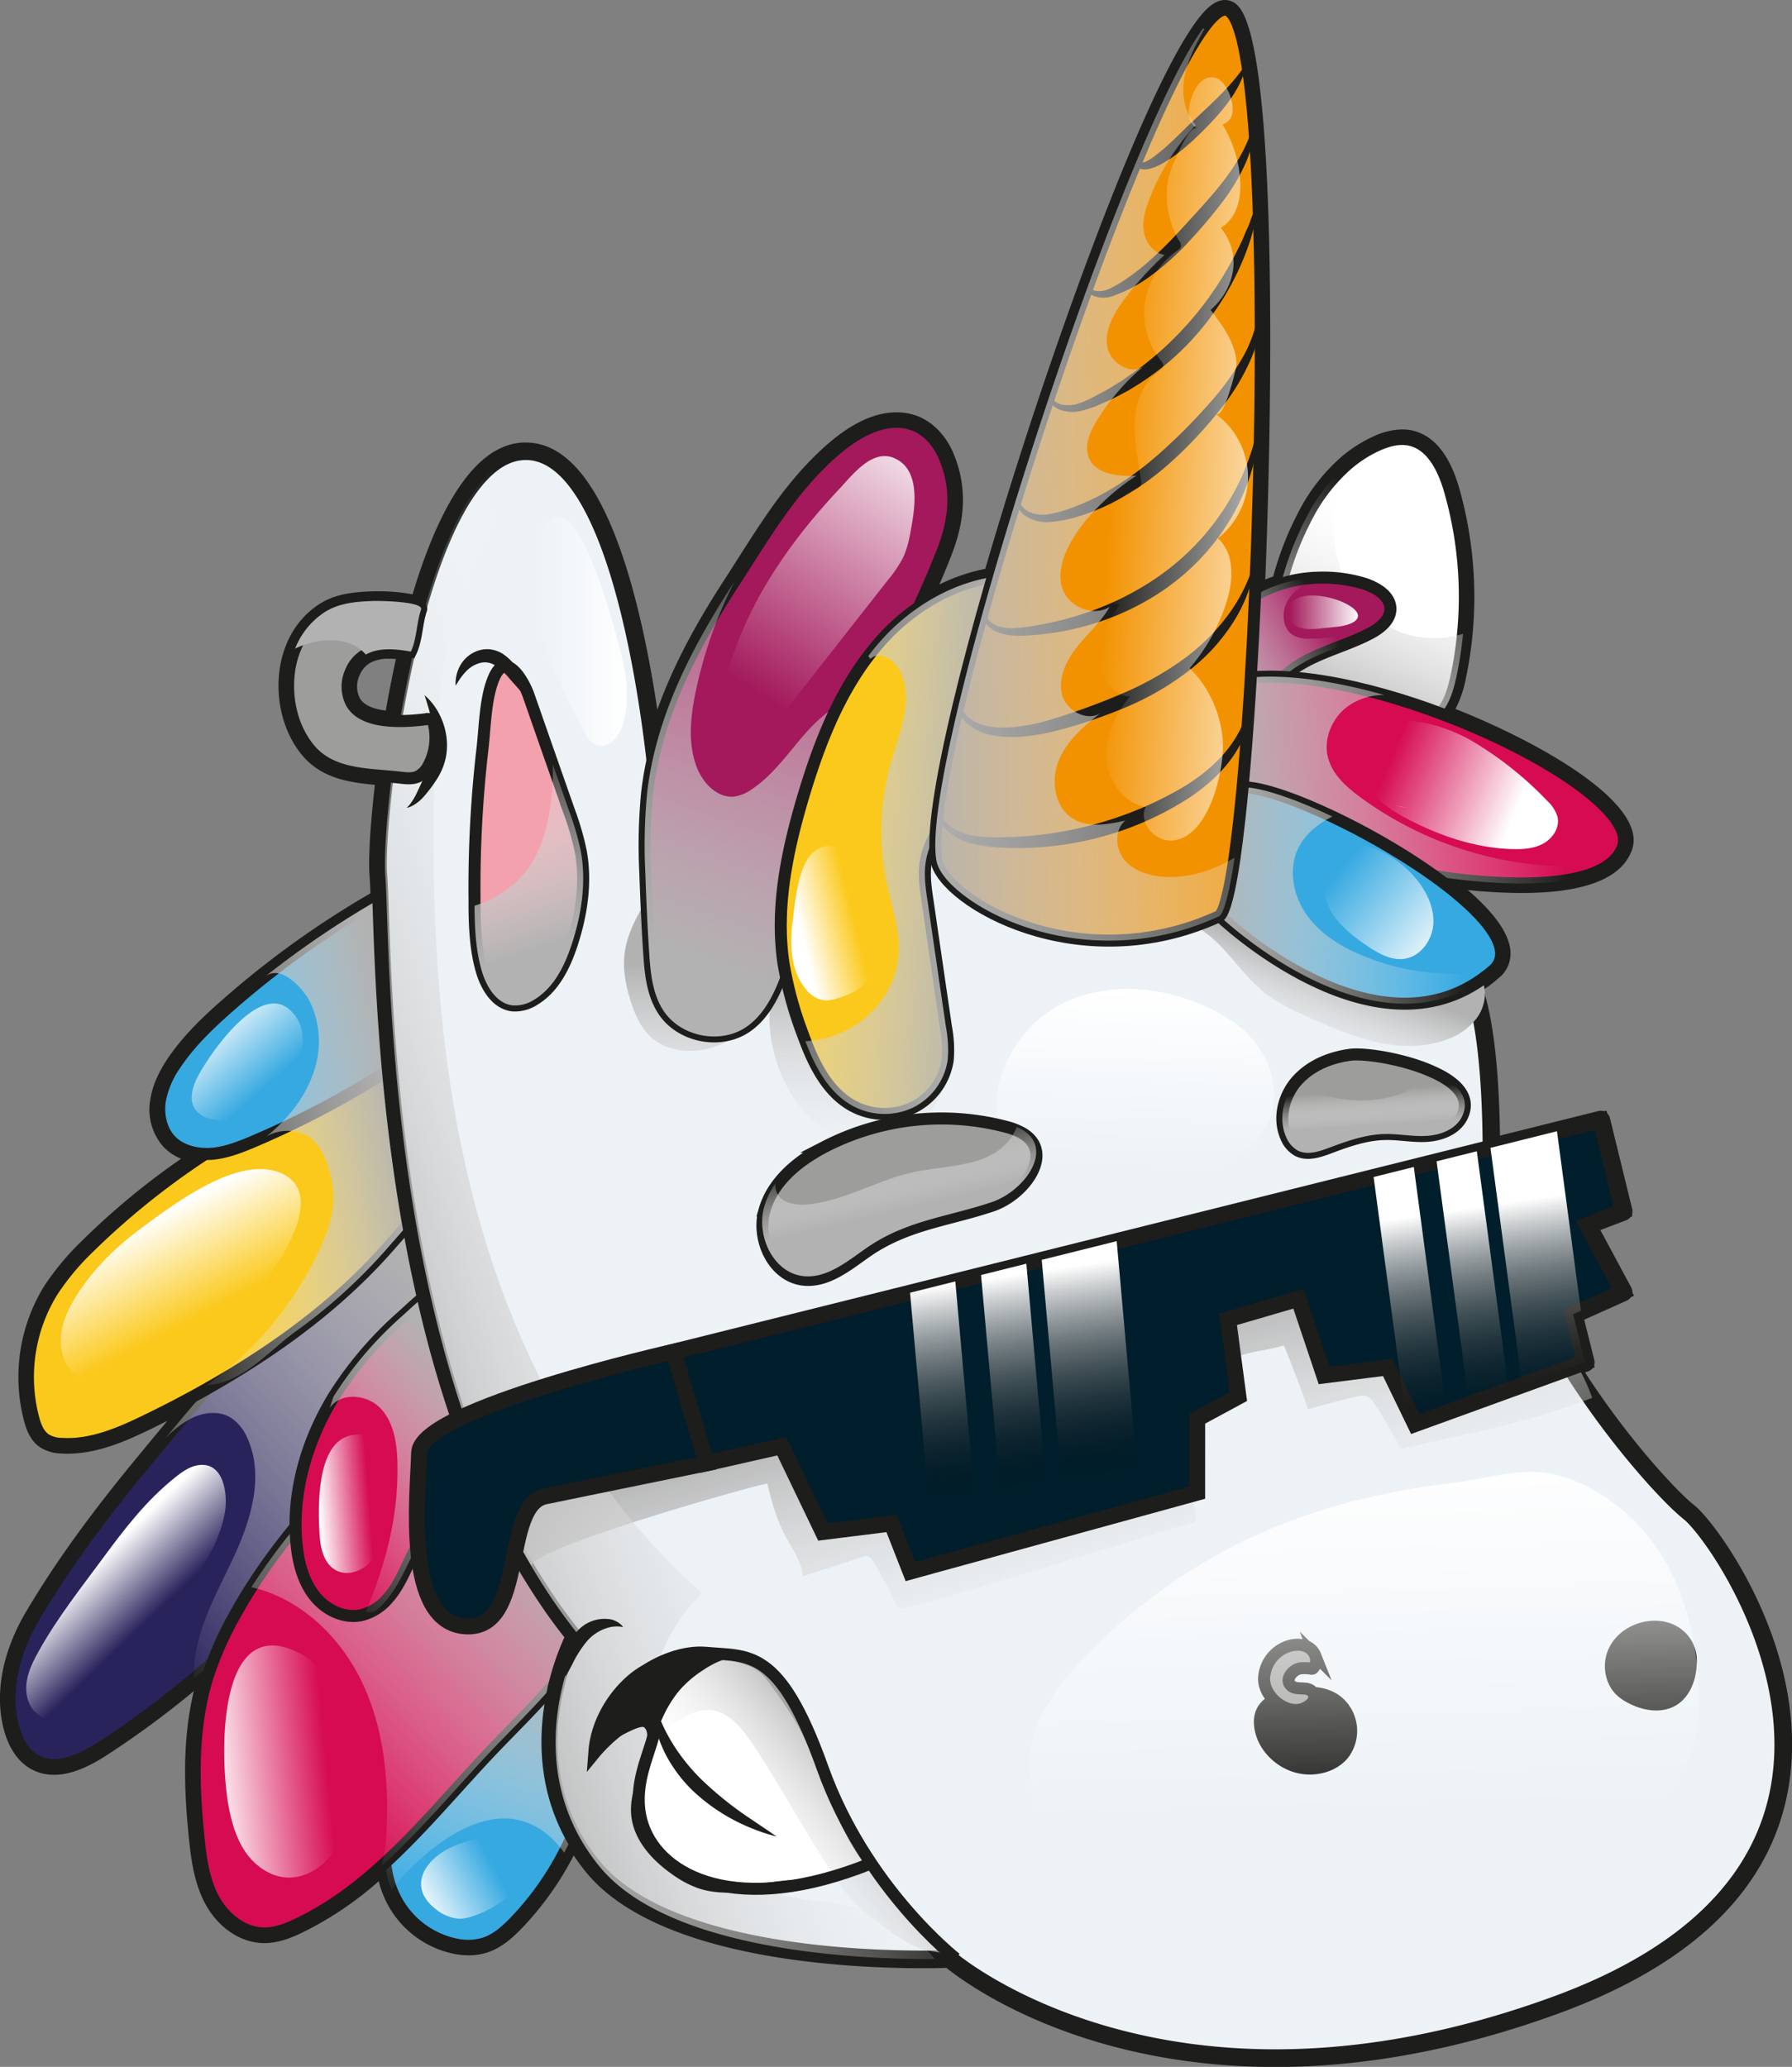
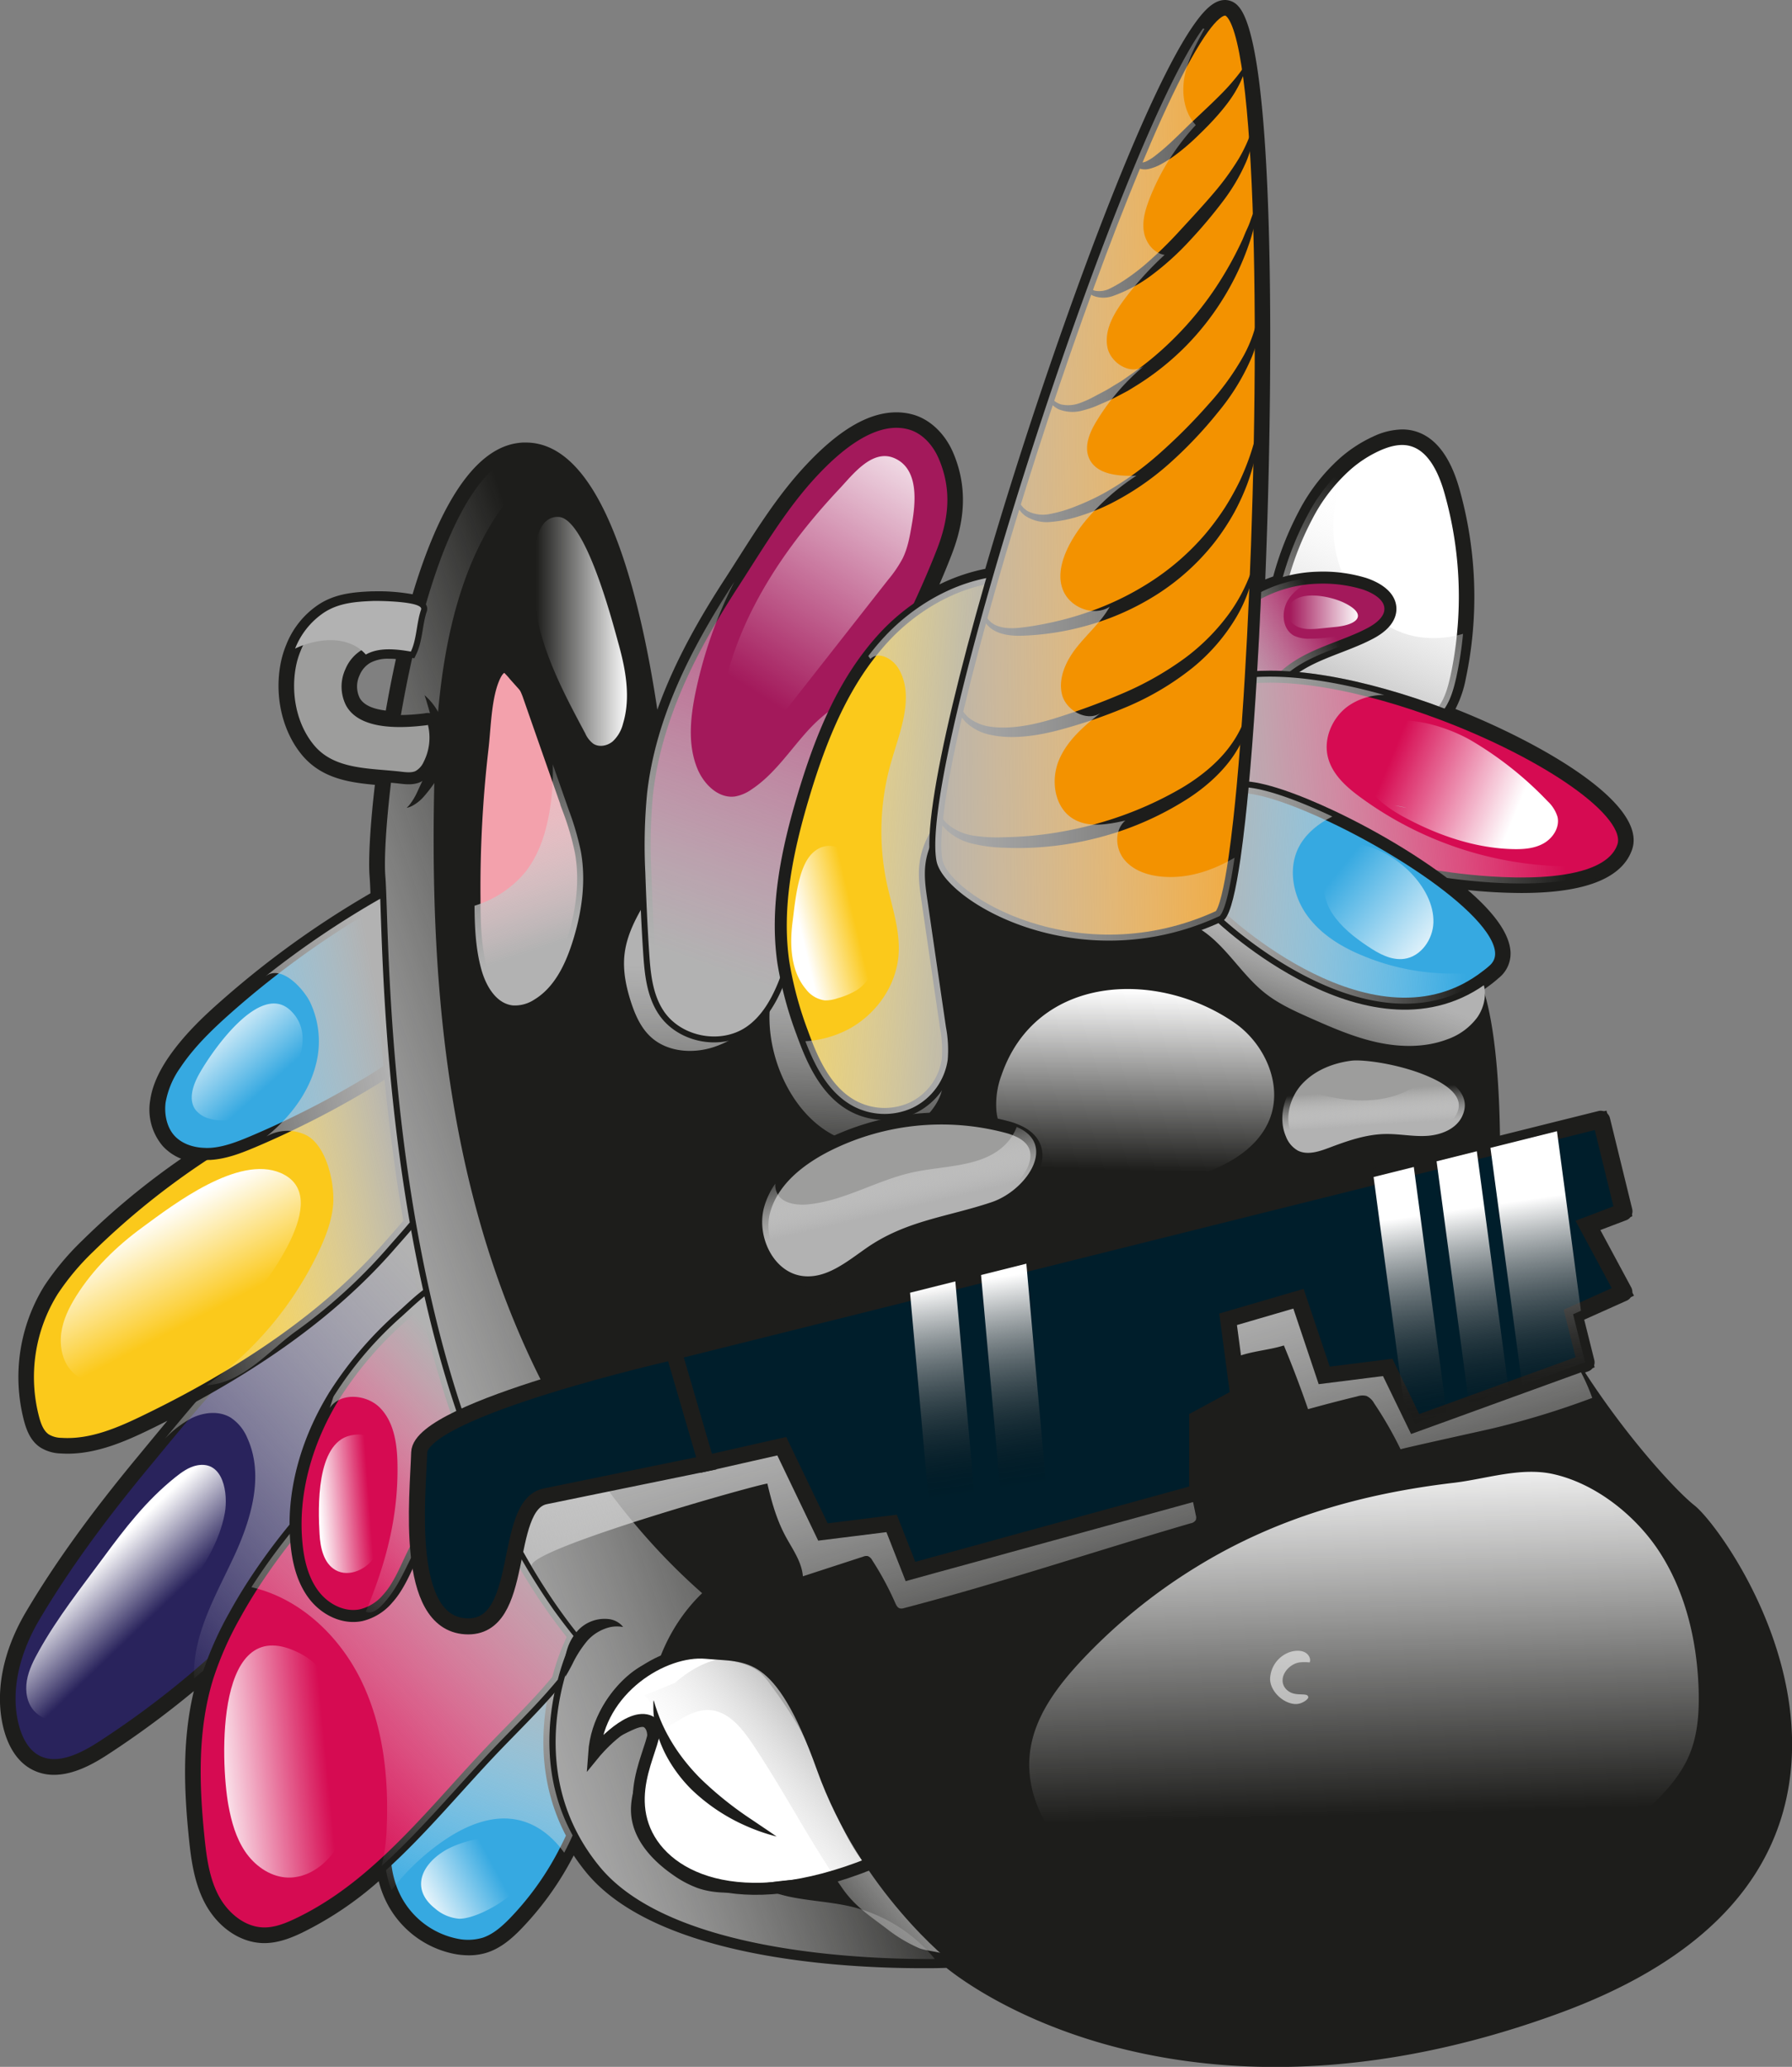
<svg xmlns="http://www.w3.org/2000/svg" xmlns:xlink="http://www.w3.org/1999/xlink" viewBox="0 0 602.58 695.09">
  <rect x="0" y="0" width="602.58" height="695.09" fill="#808080" stroke="none" />
  <defs>
    <style>.cls-1{isolation:isolate;}.cls-2{fill:#1d1d1b;}.cls-3,.cls-8{fill:#36a9e1;}.cls-11,.cls-13,.cls-16,.cls-22,.cls-24,.cls-27,.cls-28,.cls-3,.cls-34,.cls-35,.cls-5,.cls-59,.cls-7,.cls-8,.cls-9{stroke:#1d1d1b;stroke-miterlimit:10;}.cls-3,.cls-7,.cls-9{stroke-width:4.04px;}.cls-10,.cls-12,.cls-14,.cls-15,.cls-18,.cls-19,.cls-20,.cls-21,.cls-23,.cls-25,.cls-26,.cls-29,.cls-30,.cls-31,.cls-32,.cls-33,.cls-4,.cls-42,.cls-43,.cls-44,.cls-6{mix-blend-mode:multiply;}.cls-4{fill:url(#Degradado_sin_nombre_67);}.cls-5{fill:#29235c;}.cls-11,.cls-13,.cls-24,.cls-28,.cls-34,.cls-35,.cls-5,.cls-59,.cls-8{stroke-width:4.04px;}.cls-6{fill:url(#Degradado_sin_nombre_67-2);}.cls-7{fill:#fbc91b;}.cls-11,.cls-9{fill:#d60b52;}.cls-10{fill:url(#Degradado_sin_nombre_67-3);}.cls-12{fill:url(#Degradado_sin_nombre_67-4);}.cls-13,.cls-22{fill:#fff;}.cls-14{fill:url(#Degradado_sin_nombre_67-5);}.cls-15{fill:url(#Degradado_sin_nombre_67-6);}.cls-16{fill:#ecf2f6;}.cls-16,.cls-27{stroke-width:5.39px;}.cls-17,.cls-36,.cls-37,.cls-38,.cls-39,.cls-40,.cls-41,.cls-45,.cls-46,.cls-47,.cls-48,.cls-49,.cls-50,.cls-51,.cls-52,.cls-53,.cls-54,.cls-55,.cls-56,.cls-57,.cls-58{mix-blend-mode:overlay;}.cls-17{fill:url(#Degradado_sin_nombre_70);}.cls-18{fill:url(#Degradado_sin_nombre_67-7);}.cls-19{fill:url(#Degradado_sin_nombre_67-8);}.cls-20{fill:url(#Degradado_sin_nombre_67-9);}.cls-21{fill:url(#Degradado_sin_nombre_67-10);}.cls-22{stroke-width:2px;}.cls-23{fill:url(#Degradado_sin_nombre_67-11);}.cls-24{fill:#9d9d9c;}.cls-25{fill:url(#Degradado_sin_nombre_67-12);}.cls-26{fill:url(#Degradado_sin_nombre_67-13);}.cls-27{fill:#001e2b;}.cls-28{fill:#a3195b;}.cls-29{fill:url(#Degradado_sin_nombre_67-14);}.cls-30{fill:url(#Degradado_sin_nombre_67-15);}.cls-31{fill:url(#Degradado_sin_nombre_67-16);}.cls-32{fill:url(#Degradado_sin_nombre_67-17);}.cls-33{fill:url(#Degradado_sin_nombre_67-18);}.cls-34{fill:#f39200;}.cls-35{fill:#f3a1ac;}.cls-36{fill:url(#Degradado_sin_nombre_62);}.cls-37{fill:url(#Degradado_sin_nombre_62-2);}.cls-38{fill:url(#Degradado_sin_nombre_62-3);}.cls-39{fill:url(#Degradado_sin_nombre_62-4);}.cls-40{fill:url(#Degradado_sin_nombre_62-5);}.cls-41{fill:url(#Degradado_sin_nombre_62-6);}.cls-42{fill:url(#Degradado_sin_nombre_67-19);}.cls-43{fill:#b2b2b2;}.cls-44{fill:url(#Degradado_sin_nombre_67-20);}.cls-45{fill:url(#Degradado_sin_nombre_70-2);}.cls-46{fill:url(#Degradado_sin_nombre_70-3);}.cls-47{fill:url(#Degradado_sin_nombre_70-4);}.cls-48{fill:url(#Degradado_sin_nombre_70-5);}.cls-49{fill:url(#Degradado_sin_nombre_70-6);}.cls-50{fill:url(#Degradado_sin_nombre_70-7);}.cls-51{fill:url(#Degradado_sin_nombre_70-8);}.cls-52{fill:url(#Degradado_sin_nombre_70-9);}.cls-53{fill:url(#Degradado_sin_nombre_70-10);}.cls-54{fill:url(#Degradado_sin_nombre_70-11);}.cls-55{fill:url(#Degradado_sin_nombre_70-12);}.cls-56{fill:url(#Degradado_sin_nombre_70-13);}.cls-57{fill:url(#Degradado_sin_nombre_70-14);}.cls-58{fill:url(#Degradado_sin_nombre_70-15);}.cls-59{fill:none;}</style>
    <linearGradient id="Degradado_sin_nombre_67" x1="-2126.78" y1="2611.19" x2="-2086.25" y2="2521.61" gradientTransform="matrix(1, -0.06, 0.06, 1, 34.7, -184.98)" gradientUnits="userSpaceOnUse">
      <stop offset="0.01" stop-color="#fff" stop-opacity="0" />
      <stop offset="1" stop-color="#b2b2b2" />
    </linearGradient>
    <linearGradient id="Degradado_sin_nombre_67-2" x1="-2229.72" y1="2499.86" x2="-2108.11" y2="2402.31" xlink:href="#Degradado_sin_nombre_67" />
    <linearGradient id="Degradado_sin_nombre_67-3" x1="-2182.16" y1="2555.2" x2="-2085.05" y2="2471.87" xlink:href="#Degradado_sin_nombre_67" />
    <linearGradient id="Degradado_sin_nombre_67-4" x1="-2168.46" y1="2484.45" x2="-2101.46" y2="2429.57" xlink:href="#Degradado_sin_nombre_67" />
    <linearGradient id="Degradado_sin_nombre_67-5" x1="-1769.75" y1="2158.12" x2="-1805.42" y2="2224.37" xlink:href="#Degradado_sin_nombre_67" />
    <linearGradient id="Degradado_sin_nombre_67-6" x1="-2207.35" y1="2355.4" x2="-2119.28" y2="2343.69" xlink:href="#Degradado_sin_nombre_67" />
    <linearGradient id="Degradado_sin_nombre_70" x1="-1891.91" y1="2267.91" x2="-1890.18" y2="2206.44" gradientTransform="matrix(1, 0, 0, 1, 194.24, 34.69)" gradientUnits="userSpaceOnUse">
      <stop offset="0.01" stop-color="#fff" stop-opacity="0" />
      <stop offset="1" stop-color="#fff" />
    </linearGradient>
    <linearGradient id="Degradado_sin_nombre_67-7" x1="-1899.76" y1="2436.66" x2="-1931.17" y2="2328.88" gradientTransform="matrix(1, 0, 0, 1, 194.24, 34.69)" xlink:href="#Degradado_sin_nombre_67" />
    <linearGradient id="Degradado_sin_nombre_67-8" x1="-1836.63" y1="2237.13" x2="-1822.34" y2="2199.47" gradientTransform="matrix(1, 0, 0, 1, 194.24, 34.69)" xlink:href="#Degradado_sin_nombre_67" />
    <linearGradient id="Degradado_sin_nombre_67-9" x1="-2011.43" y1="2272.93" x2="-2008.83" y2="2199.77" gradientTransform="matrix(1, 0, 0, 1, 194.24, 34.69)" xlink:href="#Degradado_sin_nombre_67" />
    <linearGradient id="Degradado_sin_nombre_67-10" x1="-2023" y1="2278.18" x2="-2156.32" y2="2323.19" gradientTransform="matrix(1, 0, 0, 1, 194.24, 34.69)" xlink:href="#Degradado_sin_nombre_67" />
    <linearGradient id="Degradado_sin_nombre_67-11" x1="-2022.57" y1="2503.03" x2="-1980.34" y2="2468.26" gradientTransform="matrix(1, 0, 0, 1, 194.24, 34.69)" xlink:href="#Degradado_sin_nombre_67" />
    <linearGradient id="Degradado_sin_nombre_67-12" x1="-2014.21" y1="3206.32" x2="-2010.48" y2="3229.92" gradientTransform="translate(-8.43 -1054.55) rotate(-4.23)" xlink:href="#Degradado_sin_nombre_67" />
    <linearGradient id="Degradado_sin_nombre_67-13" x1="-1548.81" y1="1142.64" x2="-1547.08" y2="1154.33" gradientTransform="matrix(1, 0.08, -0.08, 1, 20.86, 1256.21)" xlink:href="#Degradado_sin_nombre_67" />
    <linearGradient id="Degradado_sin_nombre_67-14" x1="-1801.62" y1="2188.85" x2="-1839.43" y2="2207.28" xlink:href="#Degradado_sin_nombre_67" />
    <linearGradient id="Degradado_sin_nombre_67-15" x1="-1723.8" y1="2249.68" x2="-1839.33" y2="2251.58" xlink:href="#Degradado_sin_nombre_67" />
    <linearGradient id="Degradado_sin_nombre_67-16" x1="-1756.57" y1="2294.45" x2="-1846.74" y2="2283.9" xlink:href="#Degradado_sin_nombre_67" />
    <linearGradient id="Degradado_sin_nombre_67-17" x1="-1983.47" y1="2027.34" x2="-2042.92" y2="2195.87" gradientTransform="matrix(1, 0, 0, 1, 194.24, 34.69)" xlink:href="#Degradado_sin_nombre_67" />
    <linearGradient id="Degradado_sin_nombre_67-18" x1="-2048.82" y1="2151.67" x2="-1940.89" y2="2159.18" gradientTransform="matrix(1, 0, 0, 1, 194.24, 34.69)" xlink:href="#Degradado_sin_nombre_67" />
    <linearGradient id="Degradado_sin_nombre_62" x1="-1961.92" y1="2306.68" x2="-1951.66" y2="2376.69" gradientTransform="matrix(1, 0, 0, 1, 2273.58, -1873.65)" gradientUnits="userSpaceOnUse">
      <stop offset="0" stop-color="#fff" />
      <stop offset="1" stop-opacity="0" />
    </linearGradient>
    <linearGradient id="Degradado_sin_nombre_62-2" x1="-1937.68" y1="2303.09" x2="-1927.42" y2="2373.09" xlink:href="#Degradado_sin_nombre_62" />
    <linearGradient id="Degradado_sin_nombre_62-3" x1="-1911.9" y1="2299.31" x2="-1901.64" y2="2369.31" xlink:href="#Degradado_sin_nombre_62" />
    <linearGradient id="Degradado_sin_nombre_62-4" x1="-1802.54" y1="2283.28" x2="-1792.28" y2="2353.28" xlink:href="#Degradado_sin_nombre_62" />
    <linearGradient id="Degradado_sin_nombre_62-5" x1="-1781.08" y1="2280.13" x2="-1770.82" y2="2350.14" xlink:href="#Degradado_sin_nombre_62" />
    <linearGradient id="Degradado_sin_nombre_62-6" x1="-1758.2" y1="2276.78" x2="-1747.94" y2="2346.79" xlink:href="#Degradado_sin_nombre_62" />
    <linearGradient id="Degradado_sin_nombre_67-19" x1="-1814.34" y1="2036.1" x2="-1969.02" y2="2038.41" gradientTransform="matrix(1, 0, 0, 1, 194.24, 34.69)" xlink:href="#Degradado_sin_nombre_67" />
    <linearGradient id="Degradado_sin_nombre_67-20" x1="-2114.43" y1="2119.9" x2="-2090.19" y2="2192.05" gradientTransform="matrix(1, 0, 0, 1, 194.24, 34.69)" xlink:href="#Degradado_sin_nombre_67" />
    <linearGradient id="Degradado_sin_nombre_70-2" x1="-2018.92" y1="2108.2" x2="-1959.19" y2="2014.26" xlink:href="#Degradado_sin_nombre_70" />
    <linearGradient id="Degradado_sin_nombre_70-3" x1="-1806.66" y1="2129.11" x2="-1763.8" y2="2146.85" xlink:href="#Degradado_sin_nombre_70" />
    <linearGradient id="Degradado_sin_nombre_70-4" x1="-1823.52" y1="2165.78" x2="-1787.15" y2="2195.21" xlink:href="#Degradado_sin_nombre_70" />
    <linearGradient id="Degradado_sin_nombre_70-5" x1="-1840.1" y1="2080.1" x2="-1816.34" y2="2080.1" xlink:href="#Degradado_sin_nombre_70" />
    <linearGradient id="Degradado_sin_nombre_70-6" x1="-2183.68" y1="2239.29" x2="-2204.46" y2="2215.92" xlink:href="#Degradado_sin_nombre_70" />
    <linearGradient id="Degradado_sin_nombre_70-7" x1="-2205.09" y1="2316.25" x2="-2222.4" y2="2282.91" xlink:href="#Degradado_sin_nombre_70" />
    <linearGradient id="Degradado_sin_nombre_70-8" x1="-1986.06" y1="2182.75" x2="-2004.24" y2="2187.08" xlink:href="#Degradado_sin_nombre_70" />
    <linearGradient id="Degradado_sin_nombre_70-9" x1="-2222.63" y1="2417.81" x2="-2241" y2="2398.58" xlink:href="#Degradado_sin_nombre_70" />
    <linearGradient id="Degradado_sin_nombre_70-10" x1="-2149.18" y1="2379.62" x2="-2166.49" y2="2380.92" xlink:href="#Degradado_sin_nombre_70" />
    <linearGradient id="Degradado_sin_nombre_70-11" x1="-2163.4" y1="2465.25" x2="-2203.22" y2="2469.14" xlink:href="#Degradado_sin_nombre_70" />
    <linearGradient id="Degradado_sin_nombre_70-12" x1="-2106.98" y1="2501.69" x2="-2132.52" y2="2515.54" xlink:href="#Degradado_sin_nombre_70" />
    <linearGradient id="Degradado_sin_nombre_70-13" x1="-1813.42" y1="2485.17" x2="-1816.88" y2="2360.51" xlink:href="#Degradado_sin_nombre_70" />
    <linearGradient id="Degradado_sin_nombre_70-14" x1="-2093.59" y1="2086.61" x2="-2062.13" y2="2086.61" xlink:href="#Degradado_sin_nombre_70" />
    <linearGradient id="Degradado_sin_nombre_70-15" x1="-1900.58" y1="2027.03" x2="-1825.97" y2="2030.98" xlink:href="#Degradado_sin_nombre_70" />
  </defs>
  <g class="cls-1">
    <g id="Capa_1" data-name="Capa 1">
      <path class="cls-2" d="M-1509.56,2414.62c-5.74-4.51-22-21.88-36.8-44.71l1.11-.4a3.2,3.2,0,0,0,2-3.79l-3.39-13.56,14.3-6.41a3.18,3.18,0,0,0,1.72-1.89,3.19,3.19,0,0,0-.21-2.55l-10.38-19.3,8.71-3.31a3.22,3.22,0,0,0,2-3.76l-7.49-30.59a3.23,3.23,0,0,0-1.46-2,3.27,3.27,0,0,0-1.66-.46,2.86,2.86,0,0,0-.77.1l-14.69,3.66-18.4,4.6c-.22-16.46-1.46-36.19-5.54-49.05,1-.68,2-1.41,3-2.18.71-.56,1.41-1.13,2-1.68a10.47,10.47,0,0,0,4-9.76c-.78-6.24-6.46-13.19-14.27-19.92a177.76,177.76,0,0,0,18,1c9.61,0,17.52-1,23.51-3,7.25-2.4,11.86-6.28,13.71-11.56,5.42-15.61-31.23-36.22-59.38-47.33a37.34,37.34,0,0,0,3.53-10.46,129.11,129.11,0,0,0,2.21-14.51,133.63,133.63,0,0,0-4.44-49.16c-3.24-11.42-8.63-18-16-19.56a16.1,16.1,0,0,0-3.21-.32,23.64,23.64,0,0,0-9.67,2.35,45.56,45.56,0,0,0-11.27,7.31,62.72,62.72,0,0,0-13.88,18,106.43,106.43,0,0,0-8.55,21.79c-.91.32-1.8.66-2.67,1,2.6-63.86,3.82-179.31-9.15-192.87a5.94,5.94,0,0,0-4.37-2c-3.13,0-6.22,2.37-10,7.64-16.07,22.19-41.4,91-58.21,143.21-4.24,13.15-8.47,26.89-12.42,40.45a62.45,62.45,0,0,0-15.43,5.26c1.39-3.21,2.74-6.45,4-9.71,3.14-8.08,6.63-20.44.69-34.47-2.78-6.59-7.92-11.45-13.74-13a20.66,20.66,0,0,0-5.39-.71c-9.28,0-19.23,5.79-30.39,17.7-8.88,9.45-15.89,20.46-22.67,31.11-1.35,2.12-2.7,4.25-4.1,6.41-.16.25-.32.52-.52.8-7.88,12.15-16.69,27.08-22.72,44-1.39-9.27-3.29-20.07-5.82-30.81-9.22-39.19-22.14-59.05-38.39-59.05l-1,0a21.14,21.14,0,0,0-3.8.56c-15.47,3.89-26.21,26.82-33.3,50.47a64.58,64.58,0,0,0-12.73-1h-.82c-6.34.26-12.48.8-18.06,4.46a29,29,0,0,0-10.87,13.52,32.89,32.89,0,0,0-1.87,6.21c-2.16,11.06.56,22.85,7.1,30.78s15.83,9.31,24.58,10.11c-1.63,14-2.23,25.44-1.78,30.84.1,1.26.2,3.12.29,5.64a312.52,312.52,0,0,0-37.49,25.52c-4.34,3.45-8.7,7.1-12.94,10.85-6,5.28-12.75,11.72-17.86,19.36-3.26,4.93-5.15,9.46-5.77,13.83a18.91,18.91,0,0,0,4.18,15.4,16.88,16.88,0,0,0,6.22,4.3,247.83,247.83,0,0,0-33.11,27.37,90.46,90.46,0,0,0-12.88,15.37,58.24,58.24,0,0,0-6.85,45.38c.81,3.05,2.17,6.82,5.53,9a13.59,13.59,0,0,0,6.76,2c.8.05,1.59.08,2.38.08,10.13,0,19.84-4.32,28.14-8.37,1.82-.89,3.61-1.79,5.39-2.69l-3.37,4.07-3.26,3.94-3.13,3.8c-16.15,19.49-28.16,36.18-37.82,52.52-7.89,13.38-10.54,27.34-7.45,39.32,1.17,4.5,3.74,10.5,9.33,13.53a15.73,15.73,0,0,0,7.6,1.88c6.76,0,13.44-3.82,17.87-6.7a311.63,311.63,0,0,0,29.14-21.46c-4.1,17-3.19,34.48-1.65,49.56.75,7.32,1.78,15,5.46,21.91,4.35,8.07,11.86,13.16,19.6,13.28h.33c4.65,0,9-1.76,12.59-3.47A115.76,115.76,0,0,0-1952,2541a35.47,35.47,0,0,0,1.33,4.17,34.66,34.66,0,0,0,1.51,3.33,32.7,32.7,0,0,0,22.51,16.93,26.48,26.48,0,0,0,4.93.49,20.2,20.2,0,0,0,6.11-.91c4.66-1.49,8.26-4.68,11.16-7.61a103.86,103.86,0,0,0,17-23.16l.16-.3c.2-.38.41-.76.54-1s.2-.41.31-.61c1.29,1.94,2.69,3.84,4.19,5.68,23.85,29.1,86.87,32.24,112.86,32.24h2.37c2.7,0,4.71-.07,5.91-.11,6.64,5.35,44.53,33.33,110.64,33.33,30.35,0,62.32-6,95-17.92,46.06-16.76,72.19-42.65,77.67-76.94C-1470.59,2463.23-1502.23,2420.38-1509.56,2414.62ZM-1958.43,2143a8.85,8.85,0,0,1,0-7.58,8.6,8.6,0,0,1,3.67-4.22,12.48,12.48,0,0,1,6.18-1.32c.74,0,1.53,0,2.36.11-1.27,5.76-2.4,11.58-3.4,17.31C-1953.41,2146.86-1957,2145.68-1958.43,2143Z" transform="translate(2079.35 -1908.34)" />
      <path class="cls-3" d="M-1886.8,2525.58c-.88,2-1.82,3.92-2.83,5.83-.21.45-.46.9-.7,1.34a99.89,99.89,0,0,1-16.38,22.4c-2.84,2.87-6,5.59-9.86,6.82a19.45,19.45,0,0,1-9.47.32,29.62,29.62,0,0,1-20.27-15.27,32.57,32.57,0,0,1-1.36-3,34.08,34.08,0,0,1-.72-22.49c1.92-6.1,5.43-11.6,9-16.91a384.85,384.85,0,0,1,31.63-40.59c.46-.53,1-1.06,1.41-1.59,4.08-4.5,8.37-9,13.36-12.44,2.11,3,4.28,5.82,6.54,8.61a76.1,76.1,0,0,0-5.35,14.61C-1895.24,2486.26-1897.35,2506.23-1886.8,2525.58Z" transform="translate(2079.35 -1908.34)" />
      <path class="cls-4" d="M-1886.8,2525.58c-.88,2-1.82,3.92-2.83,5.83-4-5.55-9.33-9.82-16-11.11-8.75-1.69-17.63,2.24-24.93,7.34a77.69,77.69,0,0,0-17.15,16.37,34.08,34.08,0,0,1-.72-22.49c1.92-6.1,5.43-11.6,9-16.91a384.85,384.85,0,0,1,31.63-40.59,63,63,0,0,1,19.14-2.46c.27,0,.52,0,.79,0a83.18,83.18,0,0,0-4,11.6h0C-1895.24,2486.26-1897.35,2506.23-1886.8,2525.58Z" transform="translate(2079.35 -1908.34)" />
      <path class="cls-5" d="M-1929.87,2370.18c-2.39,3.13-4.84,6.21-7.16,9.33-7.93,10.63-14.77,22.06-22.31,33a307.84,307.84,0,0,1-54.68,60.26,306.83,306.83,0,0,1-31,23c-6.68,4.33-15.2,8.49-22.2,4.69-4.18-2.27-6.56-6.91-7.76-11.52-3.2-12.44.58-25.81,7.11-36.88,10.91-18.46,23.87-35.62,37.53-52.11,2.12-2.55,4.25-5.16,6.39-7.74,9-10.83,18.19-21.79,28.23-31.69a216.59,216.59,0,0,1,28.69-23.2c8-5.52,16.52-12.43,25.75-16.37A459.82,459.82,0,0,0-1929.87,2370.18Z" transform="translate(2079.35 -1908.34)" />
      <path class="cls-6" d="M-1929.87,2370.18c-2.39,3.13-4.84,6.21-7.16,9.33-7.93,10.63-14.77,22.06-22.31,33a307.84,307.84,0,0,1-54.68,60.26,13.23,13.23,0,0,1-.1-2.08c.22-13.83,7.6-26.33,13.42-38.85s10.24-27.3,4.52-39.88a15.23,15.23,0,0,0-5.59-6.87c-3.92-2.37-9-1.84-13.13.17a35.37,35.37,0,0,0-9.06,7c9-10.83,18.19-21.79,28.23-31.69a216.59,216.59,0,0,1,28.69-23.2c8-5.52,16.52-12.43,25.75-16.37,1.37,7.68,2.92,15.5,4.71,23.33C-1934.63,2352.91-1932.41,2361.58-1929.87,2370.18Z" transform="translate(2079.35 -1908.34)" />
      <path class="cls-7" d="M-1941.56,2319.44h0c-2.46,2.94-5,5.74-7.26,8.34-14,15.91-30.86,29.16-48.8,40.38-2.37,1.48-4.75,2.93-7.17,4.35-8.15,4.82-16.55,9.27-25.06,13.4-9.09,4.44-18.81,8.66-28.9,8a10.52,10.52,0,0,1-5.21-1.43c-2.37-1.53-3.48-4.4-4.2-7.13a54.78,54.78,0,0,1,6.47-42.85,86,86,0,0,1,12.41-14.81,256.14,256.14,0,0,1,38.86-31.23c6.86-4.57,13.91-8.89,21-13,8.71-5.06,17.58-9.85,26.47-14.49,4.48-2.34,9.33-4.69,14.23-5.57.12,1.44.24,2.89.38,4.36C-1946.87,2283.5-1944.76,2301.1-1941.56,2319.44Z" transform="translate(2079.35 -1908.34)" />
      <path class="cls-8" d="M-1948.3,2267.72a69.48,69.48,0,0,1-6.7,4.45q-12.12,7.36-24.89,13.55-7.08,3.47-14.35,6.55c-4.6,1.94-9.35,3.81-14.35,4.13-.61,0-1.21.06-1.83,0-4.41-.09-8.9-1.57-11.84-4.85s-4-8.29-3.39-12.81a31,31,0,0,1,5.28-12.51c4.73-7.09,10.93-13.08,17.3-18.73q6.27-5.55,12.82-10.74a308.69,308.69,0,0,1,38.76-26.23C-1951.08,2222.09-1950.56,2242.6-1948.3,2267.72Z" transform="translate(2079.35 -1908.34)" />
      <path class="cls-9" d="M-1886.43,2458.6a76.1,76.1,0,0,0-5.35,14.61c-6.58,8-14.24,15.41-21.42,22.91-12.57,13.17-24.39,27.63-37.84,39.78-8.52,7.75-17.71,14.53-28.16,19.5-3.61,1.72-7.46,3.23-11.48,3.16-7.16-.11-13.45-5.31-16.84-11.59s-4.37-13.6-5.09-20.71c-1.84-18.05-2.34-36.64,3.06-54a113,113,0,0,1,9.07-20.59q2.7-4.9,5.72-9.64a207.74,207.74,0,0,1,35-41.39,256.65,256.65,0,0,1,25.65-20.63c1.86-1.31,3.85-2.86,5.93-4.34,3.08,9.88,6.58,19.67,10.57,29.18C-1909.44,2424.44-1899.21,2442.81-1886.43,2458.6Z" transform="translate(2079.35 -1908.34)" />
      <path class="cls-10" d="M-1886.43,2458.6a76.15,76.15,0,0,0-5.35,14.6h0c-6.58,8-14.24,15.41-21.42,22.91-12.57,13.17-24.39,27.63-37.84,39.78a62.64,62.64,0,0,0,1.74-13.23c.67-16.72-1.21-33.92-8.52-49s-20.61-27.77-36.92-31.53l0-.12a207.74,207.74,0,0,1,35-41.39,256.65,256.65,0,0,1,25.65-20.63c1.86-1.31,3.85-2.86,5.93-4.34,3.08,9.88,6.58,19.66,10.57,29.17h0A231.05,231.05,0,0,0-1893,2450C-1890.86,2452.94-1888.69,2455.81-1886.43,2458.6Z" transform="translate(2079.35 -1908.34)" />
      <path class="cls-11" d="M-1917.62,2404.89c-9.1,6.55-17,14.78-22.16,24.68-2.28,4.38-4,9-6.73,13.18A25.87,25.87,0,0,1-1949,2446a16.82,16.82,0,0,1-9,5.55c-6,1.19-12.16-2-15.83-6.84s-5.21-11-5.8-17c-1.74-17.23,3.4-34.7,12.4-49.52.2-.35.41-.7.63-1a123.6,123.6,0,0,1,22.3-26c2.6-2.34,5.11-4.77,7.7-6.81,1.95,8.61,4.17,17.28,6.71,25.88A333.65,333.65,0,0,0-1917.62,2404.89Z" transform="translate(2079.35 -1908.34)" />
      <path class="cls-12" d="M-1917.62,2404.88h0c-9.1,6.55-17,14.78-22.16,24.68-3.48,6.66-5.94,13.27-11.3,18.78-1.4,1.44-3.43,2.88-5.26,2,6.86-16.5,11.07-32.38,10.63-50.33-.17-6.49-1.26-13.45-5.77-18.13s-13.42-5.39-17,0l1.23-3.77c.2-.35.41-.7.63-1a123.6,123.6,0,0,1,22.3-26c2.6-2.34,5.11-4.77,7.7-6.81,1.95,8.61,4.17,17.28,6.71,25.88.55,1.84,1.1,3.69,1.68,5.53C-1925.11,2385.59-1921.61,2395.37-1917.62,2404.88Z" transform="translate(2079.35 -1908.34)" />
      <path class="cls-13" d="M-1587.39,2121.5a125.39,125.39,0,0,1-2.16,14.16c-1,4.54-2.26,9.21-5.34,12.65-6.25-2.35-12.64-4.46-19-6.25-13.53-3.82-26.89-6.16-38.38-6.16-1-5,.45-10.47.92-15.43a103.75,103.75,0,0,1,11.51-38.56,59.67,59.67,0,0,1,13.15-17.06,41.86,41.86,0,0,1,10.47-6.8c3.43-1.54,7.24-2.59,10.92-1.82,7.55,1.59,11.47,9.87,13.58,17.3A129.49,129.49,0,0,1-1587.39,2121.5Z" transform="translate(2079.35 -1908.34)" />
      <path class="cls-14" d="M-1587.39,2121.5a125.39,125.39,0,0,1-2.16,14.16c-1,4.54-2.26,9.21-5.34,12.65-6.25-2.35-12.64-4.46-19-6.25-13.53-3.82-26.89-6.16-38.38-6.16-1-5,.45-10.47.92-15.43a103.75,103.75,0,0,1,11.51-38.56,59.67,59.67,0,0,1,13.15-17.06c-4,9.49-5.51,19.94-3.29,29.92,3,13.51,13.88,25.58,27.55,27.77A34.86,34.86,0,0,0-1587.39,2121.5Z" transform="translate(2079.35 -1908.34)" />
      <path class="cls-15" d="M-1941.56,2319.45c-2.46,2.94-5,5.74-7.26,8.34a180.71,180.71,0,0,1-30.67,28c-9.47,6.69-18,17.67-30.47,18.44a116.6,116.6,0,0,0,37.82-45.09c2.3-4.88,4.28-10,4.79-15.38.66-7.11-2-19.67-8.71-23.49a14.23,14.23,0,0,0-13.7.27c7.77-6.31,14.26-14.62,16.67-24.33a30.83,30.83,0,0,0-2.07-21c-2-4-9.48-12.85-15.09-8.4a308.69,308.69,0,0,1,38.76-26.23C-1950.82,2229.32-1949.85,2272-1941.56,2319.45Z" transform="translate(2079.35 -1908.34)" />
-       <path class="cls-16" d="M-1556.6,2582.5c-130.74,47.57-203.45-15.66-203.45-15.66s-2.58.13-7,.16c-21.87.17-88.74-1.78-112.73-31.06a65.48,65.48,0,0,1-7-10.36c-10.55-19.35-8.44-39.32-5-52.37h0a83.18,83.18,0,0,1,4-11.6c.82-1.94,1.38-3,1.38-3-2.26-2.79-4.43-5.66-6.54-8.61a231.05,231.05,0,0,1-24.65-45.1h0c-4-9.51-7.49-19.29-10.57-29.17-.58-1.84-1.13-3.69-1.68-5.53-2.54-8.6-4.76-17.27-6.71-25.88-1.79-7.83-3.34-15.65-4.71-23.33l-.27-1.52h0c-3.2-18.34-5.31-35.94-6.74-51.72-.14-1.47-.26-2.92-.38-4.36-1.94-23.13-2.42-42-2.81-52.78-.11-3.38-.23-6-.37-7.69-1.67-20.15,11.88-133.66,45.34-142.08a18.08,18.08,0,0,1,3.18-.47c35.79-1.72,45,113.14,45,113.14l71-4.6s193.33,56.62,199.68,64.7,9.22,31.18,9.51,58c0,54.55,54.51,116,66.62,125.54S-1425.86,2534.91-1556.6,2582.5Z" transform="translate(2079.35 -1908.34)" />
      <path class="cls-17" d="M-1742.55,2269.82a28.2,28.2,0,0,0-1.72,12.38c.82,6.93,5.25,13.09,11,17.1s12.57,6.08,19.46,7.18a80.26,80.26,0,0,0,39-3.5c9.31-3.27,18.6-8.93,22.32-18.08,4.7-11.59-1.52-25.56-11.83-32.66C-1690.52,2234.22-1730.89,2236.15-1742.55,2269.82Z" transform="translate(2079.35 -1908.34)" />
      <path class="cls-18" d="M-1828.86,2409.14c3.7-1,6.38-1.67,7.54-1.89,1.52,6.47,3.19,12.47,6.45,18.35,2.29,4.11,5.12,8.17,5.5,12.85l20.26-6.6a2.93,2.93,0,0,1,1.51-.21,2.86,2.86,0,0,1,1.55,1.42,101.41,101.41,0,0,1,7.74,14.37c.33.75.74,1.58,1.53,1.81a2.61,2.61,0,0,0,1.41-.09c32.43-8.45,64.18-19.13,96.35-28.51a2.6,2.6,0,0,0,1.76-1.09,2.64,2.64,0,0,0,0-1.69c-1.57-7.89-3.69-15.86-4.75-23.83-.81-6.09,2.5-10.18,5.53-15.39s6.24-10.71,11.74-13.41c5-2.44,11.7-2.69,17.11-4.41q4.39,10.59,8.13,21.43,8.2-2.28,16.48-4.29a5.66,5.66,0,0,1,3.15-.16,5.61,5.61,0,0,1,2.57,2.44,128.18,128.18,0,0,1,8.92,15.51c-.09-.18,28.16-6.37,30.8-7a280.11,280.11,0,0,0,33.64-10.29,67.24,67.24,0,0,0-41-40.81c-15.57-5.35-32.53-4.72-48.9-3-65.18,6.94-127.26,30.32-190.31,48.23-29.91,8.5-60.37,15.87-88.53,29a222.79,222.79,0,0,0,12.18,23.21C-1902.67,2430.68-1849.65,2414.75-1828.86,2409.14Z" transform="translate(2079.35 -1908.34)" />
      <path class="cls-19" d="M-1580.81,2238.4c1.58,3.95.64,8.62-1.8,12.11a21.34,21.34,0,0,1-10.16,7.39c-7.47,2.81-15.8,2.67-23.6.95s-15.17-4.94-22.46-8.18c-5.27-2.34-10.59-4.75-15.11-8.32-8.35-6.59-13.59-16.81-22.79-22.13l11.63-7.91q27.57,8.85,55.35,17" transform="translate(2079.35 -1908.34)" />
      <path class="cls-20" d="M-1782.24,2292.51a20.71,20.71,0,0,1-8.06.5c-19.91-3.21-31.47-26.72-30.22-45.21-5.49,5.2-11.48,10.2-18.64,12.61s-15.8,1.78-21.36-3.35c-3.39-3.12-5.3-7.52-6.71-11.91-1.6-5-2.67-10.24-2.16-15.45,1.16-11.68,9.84-21,15-31.53,7.86,13.71,17.25,27.22,30.82,35.31,10.1,6,21.81,8.63,32.76,12.9,9.85,3.84,23.78,11.48,27.8,22.15S-1773.4,2290.37-1782.24,2292.51Z" transform="translate(2079.35 -1908.34)" />
      <path class="cls-21" d="M-1765,2567.15c-21.87.17-88.73-1.79-112.72-31.06-28.85-35.22-6.62-77.34-6.62-77.34-66.64-82.27-63.72-234.93-65.43-255.71-1.68-20.15,11.87-133.66,45.33-142.08l8.06,2.85c-30.44,25-36.07,68.81-36.94,108.16-1.11,49.36,1.77,99.24,15.16,146.77s37.86,92.78,74.91,125.39c-15.58,15-22,38.89-16.08,59.71a61.38,61.38,0,0,0,45.1,42.3c7.18,1.55,14.61,1.78,21.75,3.56A52.19,52.19,0,0,1-1765,2567.15Z" transform="translate(2079.35 -1908.34)" />
      <path class="cls-22" d="M-1863.74,2469.84a33.77,33.77,0,0,1,9.34-3.61,45.92,45.92,0,0,1,25,.62,18.45,18.45,0,0,1,6.56,3.45,23.67,23.67,0,0,1,3.29,3.91,149.19,149.19,0,0,1,9.31,13.87c8.5,15,11.85,32.7,22.3,46.35-3.57,3.41-8.43,5.15-13.29,6s-9.81.9-14.72,1.41c-9.55,1-19.46,3.66-28.53.49a34.33,34.33,0,0,1-8.11-4.36c-6.71-4.67-12.87-11.35-13.53-19.5-.71-8.73,5-16.81,5.41-25.56.08-1.66-.17-3.56-1.53-4.51-3.36-2.34-17.78,10.71-16.19,1.45C-1877.15,2482.31-1870.13,2473.63-1863.74,2469.84Z" transform="translate(2079.35 -1908.34)" />
      <path class="cls-23" d="M-1862.64,2478.49a11.86,11.86,0,0,1,2.66,13.2c6.67-2.35,12.18-8.67,19.24-8.24,6.27.37,10.81,6,14.3,11.17,10.65,15.9,19.4,33,30.32,48.72,4.32,6.21,9.19,9.25,15.09,13.75a49.52,49.52,0,0,0,10.77,6.43c2.37,1,8.8,1.35,10.44,2.84a170.91,170.91,0,0,1-25.88-29.61c-6.72-9.76-10.14-20-15.41-30.46-5.12-10.16-8.55-21.21-14.87-30.67a25.23,25.23,0,0,0-5.57-6.3c-4.5-3.4-10.62-4.22-16.14-3s-10.47,4.28-14.75,8" transform="translate(2079.35 -1908.34)" />
      <path class="cls-24" d="M-1745.84,2313.84c-14.84,5-28.65,6.09-42.08,15.42-6.5,4.54-13.33,10.29-21.21,9.44-10.09-1.09-15.91-13.51-13.16-23.29a25.71,25.71,0,0,1,3.74-7.81c4-5.82,10.25-10.31,16.63-13.64a85.71,85.71,0,0,1,61.78-6.43,21.66,21.66,0,0,1,2.76,1C-1723.55,2294.42-1734.17,2309.94-1745.84,2313.84Z" transform="translate(2079.35 -1908.34)" />
      <path class="cls-25" d="M-1745.93,2312.64c-14.84,5-28.65,6.08-42.08,15.42-6.5,4.53-13.33,10.29-21.21,9.44-10.09-1.09-15.91-13.51-13.16-23.29a25.51,25.51,0,0,1,3.75-7.81,6,6,0,0,0,.49,3c1.59,3.57,6.33,4.33,10.23,4,12.4-1.12,23.46-8.21,35.61-10.83,11.06-2.38,24.09-1.63,31.64-10a17.14,17.14,0,0,0,3.19-5.23C-1723.64,2293.22-1734.26,2308.74-1745.93,2312.64Z" transform="translate(2079.35 -1908.34)" />
      <path class="cls-24" d="M-1587.81,2284c-2.12,4.15-7.09,6.05-11.75,6.34s-9.29-.72-14-.63c-6.47.12-12.73,2.31-18.79,4.6-3.4,1.28-7.3,2.6-10.55,1a9.14,9.14,0,0,1-4-4.66c-2.72-6.22-.81-13.84,3.7-18.91.42-.47.87-.92,1.32-1.34,4.44-4.22,10.53-6.55,16.62-7.34,4.62-.61,17.8,1.3,27.44,5.64C-1589.92,2272.14-1584.41,2277.28-1587.81,2284Z" transform="translate(2079.35 -1908.34)" />
      <path class="cls-26" d="M-1587.81,2284c-2.12,4.15-7.09,6.05-11.75,6.34s-9.29-.72-14-.63c-6.47.12-12.73,2.31-18.79,4.6-3.4,1.28-7.3,2.6-10.55,1a9.14,9.14,0,0,1-4-4.66c-2.72-6.22-.81-13.84,3.7-18.91.42-.47.87-.92,1.32-1.34a4.83,4.83,0,0,0,.41,2.08c1,2.33,3.72,3.32,6.16,4,7.82,2,16.16,2.82,23.94.66a27.82,27.82,0,0,0,13.55-8.4C-1589.92,2272.14-1584.41,2277.28-1587.81,2284Z" transform="translate(2079.35 -1908.34)" />
      <polygon class="cls-27" points="531.61 440.81 528.97 441.99 533.01 458.15 511.85 465.84 507.32 467.48 494 472.32 486.44 475.07 475.86 478.9 471.89 470.71 466.63 459.86 445.28 462.55 436.63 436.77 412.96 443.68 416.42 469.66 402.56 477.16 402.55 501.98 383.55 507.21 358.39 514.13 353.21 515.55 338.02 519.72 329.4 522.11 314.21 526.27 306.16 528.5 299.82 512.33 276.72 515.21 262.88 486.36 237.48 492.11 226.53 454.59 306.01 434.75 321.24 430.94 329.89 428.79 345.12 424.98 350.29 423.69 375.5 417.4 461.89 395.83 475.41 392.46 483.07 390.55 496.6 387.17 501.18 386.03 523.55 380.43 538.23 376.77 545.72 407.36 533.6 411.97 545.71 434.48 531.61 440.81" />
      <path class="cls-27" d="M-1852.82,2362.94s-85.14,19.17-85.57,33.88-5.21,57.14,15.56,58.45,12.09-40.69,26.83-43.72l54.14-11.09Z" transform="translate(2079.35 -1908.34)" />
      <path class="cls-2" d="M-1649.59,2477.35c-3.29,1-6.37,3.28-7.55,6.52a11.37,11.37,0,0,0-.49,5c.78,7.62,7.17,14.09,14.64,15.79,6.22,1.42,13.38-.46,17.22-5.56a14.91,14.91,0,0,0,.89-15.92C-1630,2474.12-1640.91,2474.6-1649.59,2477.35Z" transform="translate(2079.35 -1908.34)" />
      <path class="cls-2" d="M-1538.71,2463.49c-2,5-.9,11.31,3.08,15a17.33,17.33,0,0,0,3.77,2.57c4.88,2.57,11,3.64,15.83.94s7.09-8.6,7.23-14.13a14.17,14.17,0,0,0-1.39-7.13C-1516.39,2449.1-1534.24,2452.22-1538.71,2463.49Z" transform="translate(2079.35 -1908.34)" />
      <path class="cls-28" d="M-1611.81,2113.11c0,3.74-3.47,6.5-6.78,8.24-1.42.74-2.85,1.43-4.32,2.05-7.51,3.26-15.54,5.46-22.09,10.32-2.87,2.15-5.39,4.76-8.37,6.74a16.65,16.65,0,0,1-5.81,2.53q.21-3.36.42-6.82c.54-8.85,1-18.12,1.43-27.64a45,45,0,0,1,21.17-5.91,47.91,47.91,0,0,1,15.55,2C-1616.44,2106-1611.81,2108.74-1611.81,2113.11Z" transform="translate(2079.35 -1908.34)" />
      <path class="cls-29" d="M-1622.91,2123.4c-7.51,3.26-15.54,5.46-22.09,10.32-2.87,2.15-5.39,4.76-8.37,6.74a16.65,16.65,0,0,1-5.81,2.53q.21-3.36.42-6.82c.54-8.85,1-18.12,1.43-27.64a45,45,0,0,1,21.17-5.91c-3.74,1.67-7.43,3.64-9.75,7-2.73,3.9-2.49,10.24,1.7,12.51a11.39,11.39,0,0,0,5.36,1,45.79,45.79,0,0,0,15.3-2.59C-1623.31,2121.5-1623.1,2122.44-1622.91,2123.4Z" transform="translate(2079.35 -1908.34)" />
      <path class="cls-11" d="M-1533.59,2193.06c-1.63,4.66-6,7.68-11.69,9.57-18.65,6.18-51.78.31-51.78.31l-65.56-18.92c1.46-13.21,2.76-29.64,3.86-47.85,2.08-.19,4.25-.27,6.49-.27,11.49,0,24.85,2.34,38.38,6.16,6.36,1.79,12.75,3.9,19,6.25C-1560.09,2161.33-1529.57,2181.49-1533.59,2193.06Z" transform="translate(2079.35 -1908.34)" />
      <path class="cls-30" d="M-1545.28,2202.63c-18.65,6.18-51.78.31-51.78.31l-65.56-18.92c1.46-13.21,2.76-29.64,3.86-47.85,12.77-1.13,28.7,1.33,44.87,5.89a20.89,20.89,0,0,0-12.29,3.85c-5.27,3.89-8.27,11-6.59,17.28,1.5,5.69,6.22,9.89,11,13.37a120.11,120.11,0,0,0,69.07,23.14c2.78,0,6.14.3,7.41,2.78Z" transform="translate(2079.35 -1908.34)" />
      <path class="cls-8" d="M-1577.47,2234.89c-.65.56-1.3,1.1-2,1.61-38,29.54-89.81-20.11-89.81-20.11,1.75-1.75,3.44-8.76,5-19.59.54-3.81,1.08-8.09,1.6-12.78q.57-5.16,1.11-10.94c6.25,0,17.65,3.92,30.2,9.86C-1600.91,2197.34-1563.87,2223.66-1577.47,2234.89Z" transform="translate(2079.35 -1908.34)" />
      <path class="cls-31" d="M-1579.43,2236.5c-38,29.54-89.81-20.11-89.81-20.11,1.75-1.75,3.44-8.76,5-19.59.54-3.81,1.08-8.09,1.6-12.78q.57-5.16,1.11-10.94c6.25,0,17.65,3.92,30.2,9.86a3.84,3.84,0,0,0-.4.21c-4.4,2.28-8.47,5.52-10.79,9.9-3.74,7.07-2.17,16.09,2.37,22.67s11.65,11,19,14a77.83,77.83,0,0,0,27.74,6C-1588.71,2235.86-1584,2235.58-1579.43,2236.5Z" transform="translate(2079.35 -1908.34)" />
      <path class="cls-28" d="M-1762.48,2094c-6.42,16.47-14.57,32.27-22.42,48.17-10.51,21.29-20.53,42.75-25.26,66.24-1.11,5.42-1.9,10.9-3.14,16.3a86.66,86.66,0,0,1-4.59,14.53c-2.34,5.59-5.55,11.07-10.56,14.47-8.65,5.86-21.87,3.32-27.7-5.36-3.79-5.64-4.45-12.77-4.9-19.54-.6-9.05-1-18.13-1.31-27.19a183.14,183.14,0,0,1,.59-26.4c2.86-25.69,15-49.11,28.85-70.49.19-.28.38-.58.56-.86,8.21-12.7,16-25.94,26.38-37,7.63-8.14,20.32-19.41,32.6-16.08,5.38,1.44,9.46,6,11.62,11.17C-1756.89,2073.47-1758.56,2084-1762.48,2094Z" transform="translate(2079.35 -1908.34)" />
      <path class="cls-32" d="M-1784.9,2142.2c-10.51,21.29-20.53,42.75-25.26,66.24-1.11,5.42-1.9,10.9-3.14,16.3a86.66,86.66,0,0,1-4.59,14.53c-2.34,5.59-5.55,11.07-10.56,14.47-8.65,5.86-21.87,3.32-27.7-5.36-3.79-5.64-4.45-12.77-4.9-19.54-.6-9.05-1-18.13-1.31-27.19a183.14,183.14,0,0,1,.59-26.4c2.86-25.69,15-49.11,28.85-70.49.19-.28.38-.58.56-.86a149,149,0,0,0-13.07,37.1c-1.78,8.57-2.75,17.78.6,25.88,2.16,5.23,7.08,10.1,12.69,9.31a13.78,13.78,0,0,0,5.47-2.34c7.59-5,12.73-12.91,18.84-19.66S-1793.75,2141.67-1784.9,2142.2Z" transform="translate(2079.35 -1908.34)" />
      <path class="cls-7" d="M-1721.59,2120.28a60,60,0,0,1-3.72,20.16,65.64,65.64,0,0,1-9,16.15,91.39,91.39,0,0,1-11.13,12.3c-9.32,8.65-20.89,17.07-22.66,29.67-.6,4.2,0,8.47.64,12.68q3.09,21.24,6.2,42.49a41,41,0,0,1,.6,11,21.32,21.32,0,0,1-11.83,16.17,22.5,22.5,0,0,1-20.11-.64c-8.06-4.4-12.6-13.05-15.92-21.75-.38-1-.74-1.94-1.08-2.9a123.59,123.59,0,0,1-6.33-23.55c-2.72-18.64,1.27-37.62,6.64-55.68,5-16.77,11.4-33.59,21.94-47.41a84.28,84.28,0,0,1,6-7.09c11.8-12.35,29.26-21.29,46.7-19.93C-1724.79,2102.74-1721.67,2111.05-1721.59,2120.28Z" transform="translate(2079.35 -1908.34)" />
      <path class="cls-33" d="M-1721.59,2120.28c-5.82,10.81-10.91,21.82-12.48,33.92-.09.79-.19,1.59-.25,2.39a91.39,91.39,0,0,1-11.13,12.3c-9.32,8.65-20.89,17.07-22.66,29.67-.6,4.2,0,8.47.64,12.68q3.09,21.24,6.2,42.49a41,41,0,0,1,.6,11,21.32,21.32,0,0,1-11.83,16.17,22.5,22.5,0,0,1-20.11-.64c-8.06-4.4-12.6-13.05-15.92-21.75a35.78,35.78,0,0,0,14.69-4.15c9.16-5,15.87-14.52,16.64-24.91.62-8.21-2.27-16.22-4-24.29a84.38,84.38,0,0,1,1.52-40.59c3-10.44,8-22.15,2.41-31.49-2-3.27-6.67-5.82-9.41-3.16l-.7-.95a84.28,84.28,0,0,1,6-7.09c11.8-12.35,29.26-21.29,46.7-19.93C-1724.79,2102.74-1721.67,2111.05-1721.59,2120.28Z" transform="translate(2079.35 -1908.34)" />
      <path class="cls-34" d="M-1657.33,2108.53c-.42,9.52-.89,18.79-1.43,27.64q-.21,3.47-.42,6.82c-.71,10.88-1.49,21-2.33,30.09q-.54,5.77-1.11,10.94c-.52,4.69-1.06,9-1.6,12.78-1.58,10.83-3.27,17.84-5,19.59-47.33,21.92-92.68-5.11-95.22-18.5-6.26-32.93,61.34-241,89.61-280,2.95-4.09,5.46-6.32,7.44-6.32C-1654.71,1911.55-1653.47,2020.76-1657.33,2108.53Z" transform="translate(2079.35 -1908.34)" />
      <path class="cls-35" d="M-1887,2225.61c-2.4,7.4-6.07,14.92-12.72,18.92a11.88,11.88,0,0,1-7.13,1.94c-5.57-.57-9-6.39-10.55-11.79-2-7-2.33-14.42-2.39-21.74,0-.72,0-1.44,0-2.16a406,406,0,0,1,2.65-50.41c.9-7.42.93-18.09,4.22-24.85,4-8.1,9.71,2.09,11.3,6.63q4.05,11.63,8.11,23.21c1.82,5.17,3.62,10.36,5.44,15.53a94.21,94.21,0,0,1,4,13.73C-1882.17,2204.94-1883.77,2215.65-1887,2225.61Z" transform="translate(2079.35 -1908.34)" />
      <path class="cls-24" d="M-1935.06,2165.43a8.59,8.59,0,0,1-3.7,4.05c-1.79.83-3.88.63-5.85.4-10.73-1.27-23.21-.54-30.77-9.73-6.35-7.71-8.27-18.64-6.43-28.12a28.81,28.81,0,0,1,1.69-5.59,26,26,0,0,1,9.66-12.08c5-3.3,10.69-3.7,16.44-3.94,1.26-.05,17.25.07,16.26,2.93-1.55,4.48-1.45,10-3.43,14.12-5.22-.91-10.87-1.44-15.15,1a11.61,11.61,0,0,0-5,5.69,12,12,0,0,0,.1,10.4c4,7.54,18,6.55,25,5.68a2.66,2.66,0,0,1,2.08.28,2.58,2.58,0,0,1,.76,1.5A20,20,0,0,1-1935.06,2165.43Z" transform="translate(2079.35 -1908.34)" />
      <path class="cls-24" d="M-1643.68,2483.43c-5.19-.09-10.52-5.1-10.61-10.37a11.91,11.91,0,0,1,6.92-10.6c3.48-1.62,8.63-1.56,10.3,2.65a4.28,4.28,0,0,1-.51,4,1.12,1.12,0,0,1-.4.38,1.3,1.3,0,0,1-.68,0,14.08,14.08,0,0,0-3.43-.08c-2.81.42-5.74,4.31-2.6,6.18,1.84,1.1,5-.13,6.55,1.67,1.9,2.28-.15,4.4-2.3,5.41A7.25,7.25,0,0,1-1643.68,2483.43Z" transform="translate(2079.35 -1908.34)" />
      <polygon class="cls-36" points="329.4 522.11 314.21 526.27 306.01 434.75 321.24 430.94 329.4 522.11" />
      <polygon class="cls-37" points="353.21 515.55 338.02 519.72 329.89 428.79 345.12 424.98 353.21 515.55" />
-       <polygon class="cls-38" points="383.55 507.21 358.39 514.13 350.29 423.69 375.5 417.4 383.55 507.21" />
      <polygon class="cls-39" points="486.44 475.07 475.86 478.9 471.89 470.71 461.89 395.83 475.41 392.46 486.44 475.07" />
      <polygon class="cls-40" points="507.32 467.48 494 472.32 483.07 390.55 496.6 387.17 507.32 467.48" />
      <polygon class="cls-41" points="533.01 458.15 511.85 465.84 501.18 386.03 523.55 380.43 531.61 440.81 528.97 441.99 533.01 458.15" />
      <path class="cls-2" d="M-1658.73,2138.94s.08.55.24,1.58a28.07,28.07,0,0,1,.14,4.53,33.77,33.77,0,0,1-5,15.5c-3.48,5.93-9.33,11.68-16.45,16.3a104.46,104.46,0,0,1-23.83,11.33,109.07,109.07,0,0,1-25.86,5.08,103.13,103.13,0,0,1-12.12.17,50.19,50.19,0,0,1-10.89-1.4,19.24,19.24,0,0,1-8.4-4.38,13.84,13.84,0,0,1-3.84-6.14,9.9,9.9,0,0,1-.3-4.57,6.56,6.56,0,0,1,.28-1.16c.08-.25.13-.39.13-.39l-.06.41a7.44,7.44,0,0,0-.09,1.16,9.7,9.7,0,0,0,.92,4.23,13.11,13.11,0,0,0,4.13,5.08,18.17,18.17,0,0,0,7.82,3.12,53.43,53.43,0,0,0,10.35.51c3.73-.08,7.66-.29,11.69-.77a125.58,125.58,0,0,0,24.77-5.43,120.34,120.34,0,0,0,23.1-10.36c6.93-4.1,12.66-9.07,16.39-14.27a35.74,35.74,0,0,0,6.28-14.13,30.74,30.74,0,0,0,.52-4.41C-1658.74,2139.49-1658.73,2138.94-1658.73,2138.94Z" transform="translate(2079.35 -1908.34)" />
      <path class="cls-2" d="M-1657.17,2095.67s0,.53-.14,1.53a39.64,39.64,0,0,1-.67,4.3,48.42,48.42,0,0,1-5.73,14.54,63.89,63.89,0,0,1-14.56,16.82,93.6,93.6,0,0,1-21.85,13.06,172.74,172.74,0,0,1-23.91,8.15c-7.84,2-15.71,2.87-22.3,1.39a16.74,16.74,0,0,1-8.19-4.18,10.88,10.88,0,0,1-3.12-6.31,8.33,8.33,0,0,1,.58-4.39,7.43,7.43,0,0,1,.57-1l.22-.33-.16.36a6.65,6.65,0,0,0-.38,1.06,8,8,0,0,0,.09,4.13,9.89,9.89,0,0,0,3.4,5.13,15.3,15.3,0,0,0,7.48,2.86c6,.77,13.26-.43,20.7-2.72a236.42,236.42,0,0,0,23.13-8.47,105.35,105.35,0,0,0,21.18-12,70.29,70.29,0,0,0,14.85-15,56.79,56.79,0,0,0,7.11-13.33c.61-1.73,1.06-3.13,1.3-4.09Z" transform="translate(2079.35 -1908.34)" />
      <path class="cls-2" d="M-1656,2049.57s0,.54,0,1.56c0,.51,0,1.14-.06,1.88s-.14,1.58-.22,2.53a64.39,64.39,0,0,1-3.62,15.45,75.39,75.39,0,0,1-4.44,9.73,79.55,79.55,0,0,1-6.6,10,77.87,77.87,0,0,1-19.25,17.46,87.57,87.57,0,0,1-23.69,10.56,90.13,90.13,0,0,1-11.65,2.48,90,90,0,0,1-10.62.93c-3.34.06-6.65-.4-9.14-1.92a7.9,7.9,0,0,1-2.88-2.83,8.44,8.44,0,0,1-1.09-3.17,5.88,5.88,0,0,1,1-4.39,5,5,0,0,1,1.16-1.05,5.5,5.5,0,0,0-.94,1.2,5.45,5.45,0,0,0-.32,4.07,6.89,6.89,0,0,0,3.9,4.57c2.19,1,5,1.14,8.13.81s6.59-.92,10.15-1.69a101.11,101.11,0,0,0,11.07-3,96.74,96.74,0,0,0,22.35-10.55,84,84,0,0,0,18.59-16.12,88.92,88.92,0,0,0,6.79-9.16,91.23,91.23,0,0,0,5-9,81,81,0,0,0,5.19-14.57l.58-2.45.36-1.83C-1656.09,2050.1-1656,2049.57-1656,2049.57Z" transform="translate(2079.35 -1908.34)" />
      <path class="cls-2" d="M-1655.94,2009.21s.07.5.19,1.43a28.88,28.88,0,0,1,.25,4.11,38.52,38.52,0,0,1-3.24,14.41,74.87,74.87,0,0,1-11,17.77,143.44,143.44,0,0,1-16.41,17.3,92.33,92.33,0,0,1-19.82,13.52,69.08,69.08,0,0,1-10.31,4.13,43,43,0,0,1-9.83,2,13.22,13.22,0,0,1-8.53-2.09A8.56,8.56,0,0,1-1738,2076a5.92,5.92,0,0,1,.88-4.09,5.73,5.73,0,0,1,1-1.07,5.85,5.85,0,0,0-.77,1.2,5.46,5.46,0,0,0-.19,3.79,7.43,7.43,0,0,0,3.42,4.47,11.57,11.57,0,0,0,7.28.91,45.26,45.26,0,0,0,8.94-2.67,78.24,78.24,0,0,0,9.54-4.47,106.52,106.52,0,0,0,18.63-13.39,187.39,187.39,0,0,0,16.34-16.43,87.71,87.71,0,0,0,11.75-16.26,43.34,43.34,0,0,0,4.75-13.33,36.09,36.09,0,0,0,.42-4C-1656,2009.71-1655.94,2009.21-1655.94,2009.21Z" transform="translate(2079.35 -1908.34)" />
      <path class="cls-2" d="M-1655.54,1972.36s-.22,1.82-.61,5c-.21,1.6-.67,3.5-1.12,5.71-.2,1.11-.58,2.24-.91,3.46s-.69,2.51-1.16,3.81a90.29,90.29,0,0,1-8,17.23,90.89,90.89,0,0,1-13.38,17.29,90.93,90.93,0,0,1-17.16,13.55l-2.22,1.36-2.25,1.19c-1.5.77-2.92,1.59-4.41,2.19L-1711,2045a32.79,32.79,0,0,1-4.25,1.37,12.54,12.54,0,0,1-8-.34,7.87,7.87,0,0,1-4.15-4.55,5.39,5.39,0,0,1,0-3.83,4.73,4.73,0,0,1,.69-1.14,5.1,5.1,0,0,0-.43,1.21,5,5,0,0,0,.62,3.39,6.8,6.8,0,0,0,3.94,3.23,11.08,11.08,0,0,0,6.64-.57,32,32,0,0,0,3.73-1.64l4-2.12c1.38-.69,2.7-1.58,4.08-2.4l2.09-1.27,2-1.41a108.47,108.47,0,0,0,16.05-13.39,109.48,109.48,0,0,0,13.25-16.19,119.94,119.94,0,0,0,9-16c.58-1.22,1-2.44,1.53-3.57s1-2.2,1.33-3.25c.72-2.07,1.47-3.87,1.93-5.39Z" transform="translate(2079.35 -1908.34)" />
      <path class="cls-2" d="M-1657.42,1948.62v1a23.14,23.14,0,0,1-.18,3,37.49,37.49,0,0,1-2.79,10.31,64.33,64.33,0,0,1-7.66,13,166.06,166.06,0,0,1-11,13.09,94.39,94.39,0,0,1-12.74,11.63,49,49,0,0,1-13.42,7.27,9.54,9.54,0,0,1-6.53-.1,5.58,5.58,0,0,1-3.1-4,3.87,3.87,0,0,1,.53-3,3.55,3.55,0,0,1,.78-.73,3.48,3.48,0,0,0-.54.86,3.37,3.37,0,0,0,.13,2.64,4.4,4.4,0,0,0,2.81,2.53,7.9,7.9,0,0,0,5-.75,44.07,44.07,0,0,0,5.75-3.4,73.69,73.69,0,0,0,6-4.58,135.35,135.35,0,0,0,11.86-11.58c3.87-4.19,7.78-8.41,11.21-12.45a88.92,88.92,0,0,0,8.5-11.65,50.76,50.76,0,0,0,4.29-9.3c.41-1.18.66-2.14.83-2.79S-1657.42,1948.62-1657.42,1948.62Z" transform="translate(2079.35 -1908.34)" />
      <path class="cls-2" d="M-1660.18,1929.66l-.13.64c-.1.42-.23,1-.47,1.8a29.87,29.87,0,0,1-2.65,6.12c-2.65,4.89-7.58,10.45-12.72,15.38a75.41,75.41,0,0,1-8.12,7,40.57,40.57,0,0,1-4.23,2.71,16.21,16.21,0,0,1-4.39,1.81,5.77,5.77,0,0,1-4.38-.58,4.23,4.23,0,0,1-1.81-2.75,2.67,2.67,0,0,1,.36-2,1.83,1.83,0,0,1,.46-.48,2.2,2.2,0,0,0-.22.59,2.18,2.18,0,0,0,.29,1.57,3.14,3.14,0,0,0,1.75,1.44,4.13,4.13,0,0,0,2.75-.4,17.84,17.84,0,0,0,3.26-2.17q1.76-1.36,3.57-3c2.41-2.16,4.88-4.63,7.43-7.12,5.19-4.92,10.34-9.59,13.79-13.54,1.74-2,3.1-3.71,4-5,.48-.63.81-1.15,1.06-1.49Z" transform="translate(2079.35 -1908.34)" />
      <path class="cls-42" d="M-1664.22,2196.8c-1.58,10.83-3.27,17.85-5,19.6-47.33,21.91-92.68-5.12-95.22-18.51-6.26-32.93,61.34-241,89.61-280l.5.14c-2.79,5.1-5.61,10.3-6.69,16s-.18,12.09,3.77,16.36a78.13,78.13,0,0,0-15.54,24.74c-1.37,3.51-2.5,7.28-1.94,11s3.24,7.37,7,7.92a107.28,107.28,0,0,0-13.71,15.18c-3.39,4.59-6.54,10-5.58,15.66s8.28,10,12.62,6.32a74.14,74.14,0,0,0-16.2,18.71c-2.34,3.81-4.34,8.55-2.49,12.62,2.48,5.46,9.89,6,15.89,5.77a76.93,76.93,0,0,0-16.67,14.61c-5.1,6-11.62,16.6-7.73,24.55,2.67,5.47,10.26,8.21,15.39,4.94-2.87,5.08-7.39,9-11,13.52s-6.45,10.45-5,16.08c1.44,5.4,8.49,9.16,13,6.08-5.67,4.4-11.31,9.29-14.06,15.88-2.85,6.82-1.53,15.92,4.8,19.74,5.13,3.1,11.66,1.9,17.52.59-3.66,3.1-3.44,9.24-.45,13s7.93,5.43,12.7,5.85C-1680,2203.92-1671.83,2201.23-1664.22,2196.8Z" transform="translate(2079.35 -1908.34)" />
      <path class="cls-43" d="M-1606.32,2180.05l-4-.82A30,30,0,0,1-1606.32,2180.05Z" transform="translate(2079.35 -1908.34)" />
      <path class="cls-44" d="M-1887,2225.61c-2.4,7.4-6.07,14.92-12.72,18.92a11.88,11.88,0,0,1-7.13,1.94c-5.57-.57-9-6.39-10.55-11.79-2-7-2.33-14.42-2.39-21.74a35.79,35.79,0,0,0,17-11.22c4.54-5.69,6.87-12.84,8.14-20a80.84,80.84,0,0,0,1.17-16.36c1.82,5.17,3.62,10.36,5.44,15.53a94.21,94.21,0,0,1,4,13.73C-1882.17,2204.94-1883.77,2215.65-1887,2225.61Z" transform="translate(2079.35 -1908.34)" />
      <path class="cls-43" d="M-1937.76,2113.35c-1.55,4.48-1.45,10-3.43,14.12-5.22-.91-10.87-1.44-15.15,1a13.33,13.33,0,0,0-4.24-3.22c-5.28-2.51-11.58-1.84-17.08.17a24.88,24.88,0,0,0-2.46,1.05,26,26,0,0,1,9.66-12.08c5-3.3,10.69-3.7,16.44-3.94C-1952.76,2110.37-1936.77,2110.49-1937.76,2113.35Z" transform="translate(2079.35 -1908.34)" />
      <path class="cls-2" d="M-1900.1,2146.55s-.32-.59-.92-1.52a37.2,37.2,0,0,0-2.68-3.58c-1.18-1.39-2.66-3-4.2-4.75a23.6,23.6,0,0,0-4.8-4.49,6.37,6.37,0,0,0-5.17-.93,10.06,10.06,0,0,0-4.63,2.71,20,20,0,0,0-2.69,3.44c-.6.94-.93,1.52-.93,1.52a11.45,11.45,0,0,1,0-1.82,12.65,12.65,0,0,1,1.38-4.72,10.88,10.88,0,0,1,5.48-5,9.73,9.73,0,0,1,4.55-.71,10.48,10.48,0,0,1,4.48,1.56,19.49,19.49,0,0,1,5.6,6,37.41,37.41,0,0,1,3.2,5.86,15.7,15.7,0,0,1,1.25,4.67A10.1,10.1,0,0,1-1900.1,2146.55Z" transform="translate(2079.35 -1908.34)" />
      <path class="cls-45" d="M-1835.9,2139.54a24.11,24.11,0,0,0-.71,9.43c.56,3.12,2.43,6.17,5.38,7.35s6.2.31,8.77-1.38a28.91,28.91,0,0,0,6.42-6.59l35.38-45.09a41.11,41.11,0,0,0,4.86-7.17c1.67-3.43,2.36-7.25,3-11,1.29-7.25,2.71-19.1-5.93-22.72-7.37-3.08-13.91,5.63-18.24,10.24-11.41,12.14-21.71,25.5-29.25,40.41A116.1,116.1,0,0,0-1835.9,2139.54Z" transform="translate(2079.35 -1908.34)" />
      <path class="cls-46" d="M-1617.53,2153.44c-5.43,3.8-6,12.11-2.85,17.95s9,9.63,14.92,12.68c10.84,5.61,22.74,9.56,34.94,9.83,3.55.08,7.26-.2,10.35-2s5.35-5.38,4.55-8.85a12,12,0,0,0-3.33-5.26,118,118,0,0,0-25.83-20.49C-1593.12,2152.52-1608.88,2147.38-1617.53,2153.44Z" transform="translate(2079.35 -1908.34)" />
      <path class="cls-47" d="M-1631.35,2215.55c3,4.54,7.37,8,11.88,11,3.69,2.49,7.92,4.86,12.32,4.25,5.61-.78,9.62-6.52,9.8-12.18.39-12.07-13-24.21-24.3-26.21C-1635.23,2190-1637.18,2206.7-1631.35,2215.55Z" transform="translate(2079.35 -1908.34)" />
      <path class="cls-48" d="M-1646.28,2113c-.86,2.44,1,5.17,3.4,6.18a10,10,0,0,0,3.59.72,29.43,29.43,0,0,0,4.09-.22l5.11-.52c7.64-.78,10.56-4.29,2.76-8.08C-1631.92,2108.81-1643.89,2106.15-1646.28,2113Z" transform="translate(2079.35 -1908.34)" />
      <path class="cls-49" d="M-2012.41,2269.58c-2.09,3.75-3.73,8.67-1.13,12.08a8.75,8.75,0,0,0,4.55,2.86c5.22,1.54,11,.12,15.72-2.51,9.72-5.35,22.42-23.89,11.44-34C-1992.12,2238.61-2008.22,2262.06-2012.41,2269.58Z" transform="translate(2079.35 -1908.34)" />
      <path class="cls-50" d="M-2053.76,2344.26c-2.39,3.83-4.44,8-5,12.47s.38,9.33,3.43,12.67c2.84,3.12,7.12,4.57,11.31,5.09,9.16,1.15,18.51-1.66,26.37-6.5s14.35-11.62,20.1-18.84c6.74-8.46,31-38.42,12.55-46.35-14.21-6.09-35.84,10.49-46.42,18.26C-2040.17,2327.45-2048,2335.08-2053.76,2344.26Z" transform="translate(2079.35 -1908.34)" />
      <path class="cls-51" d="M-1812.8,2218c-1.06,8-.72,16.92,4.51,23.08a9.52,9.52,0,0,0,6.39,3.7,12.55,12.55,0,0,0,4.27-.75,25.49,25.49,0,0,0,6.48-2.77,14.21,14.21,0,0,0,6.23-10.59,28.29,28.29,0,0,0-.93-8q-2.24-10.34-4.46-20.67c-1.58-7.33-10.3-12.87-16.36-6.21C-1811.11,2200.76-1812,2211.94-1812.8,2218Z" transform="translate(2079.35 -1908.34)" />
      <path class="cls-52" d="M-2003.75,2417.15c1.13-6.24-.34-17.71-9.33-16-2.79.54-5.18,2.28-7.4,4.06-9.7,7.79-16.84,17.07-24.15,27-7.55,10.24-15.3,20-21.56,31.18-1.79,3.19-3.51,6.52-4.12,10.13s0,7.61,2.53,10.31c3.44,3.76,9.53,4,14.18,1.91s8.18-6,11.5-9.88q13-15.14,24.66-31.36C-2011.44,2436.13-2005.58,2427.26-2003.75,2417.15Z" transform="translate(2079.35 -1908.34)" />
      <path class="cls-53" d="M-1971.9,2424.27c.27,4.61,1.38,9.83,5.4,12.1,4.54,2.57,10.59-.29,13.32-4.73s3-9.9,3.23-15.11c.32-8.13,2.75-28.69-11.6-25.43C-1973.06,2393.72-1972.42,2415.41-1971.9,2424.27Z" transform="translate(2079.35 -1908.34)" />
      <path class="cls-54" d="M-2002.53,2515.55c1,5.44,2.52,10.89,5.61,15.47s8,8.19,13.47,8.69c8,.74,15.45-5.35,18.75-12.71s3.33-15.7,3-23.76c-.27-7.37-.77-14.83-3.16-21.81s-6.86-13.51-13.38-16.94C-2007,2449.37-2005.29,2500.38-2002.53,2515.55Z" transform="translate(2079.35 -1908.34)" />
      <path class="cls-55" d="M-1933,2550.22a14,14,0,0,0,8,3.39c7.72.24,29.91-13,22.67-22.91-5.56-7.61-21.1-3.87-27.56.08C-1937.82,2535.62-1941.25,2543.75-1933,2550.22Z" transform="translate(2079.35 -1908.34)" />
      <path class="cls-56" d="M-1715.91,2467c-7.94,8.54-15.36,18.4-17,29.94-2.36,16.19,7.51,32.33,21.06,41.51s30.16,12.55,46.42,14.36a294.87,294.87,0,0,0,71.25-.69c10.85-1.42,21.74-3.49,31.7-8,11.81-5.39,21.79-14,31.59-22.52,7.78-6.75,15.82-13.86,19.72-23.38,2.78-6.81,3.22-14.34,3-21.69-.54-16.74-4.57-33.7-14-47.53-8-11.65-21.2-22-35.26-25-10.8-2.27-22.23,1.71-33,3-30.94,3.64-59.94,11.85-86.66,28.33A186.91,186.91,0,0,0-1715.91,2467Z" transform="translate(2079.35 -1908.34)" />
      <path class="cls-57" d="M-1897.8,2120.11c3.2,12.3,9.24,23.64,15.23,34.85a8.81,8.81,0,0,0,2.75,3.52c2,1.25,4.69.69,6.48-.79a12,12,0,0,0,3.47-5.93c2.71-8.89.88-18.5-1.64-27.44-2-7.26-11-41.68-20-42.13C-1904,2081.56-1899.42,2113.87-1897.8,2120.11Z" transform="translate(2079.35 -1908.34)" />
-       <path class="cls-58" d="M-1662.3,1969.69a40.73,40.73,0,0,0-6-19.52,4.68,4.68,0,0,0,3.35-3.82,11.11,11.11,0,0,0-.61-5.31c-1-3.08-2.91-6.49-6.13-6.69-3.6-.23-6,3.66-7.07,7.1a13.67,13.67,0,0,0-.85,5.5,5.72,5.72,0,0,0,2.79,4.59c-3-1.54-9.18,14.45-9.58,16.34a31,31,0,0,0,2.48,19.53,20.15,20.15,0,0,0,1.05,1.88,2.67,2.67,0,0,1,.62,1.82c-.13.75-.83,1.24-1.46,1.68a25.72,25.72,0,0,0-10.63,17.25,25.76,25.76,0,0,0,5.35,19.55,3.1,3.1,0,0,1,.74,1.27c.26,1.22-1,2.16-2,2.89-5.21,3.79-7.43,10.6-7.59,17.05s1.38,12.8,2.16,19.2a2.77,2.77,0,0,1-.2,1.85,3.11,3.11,0,0,1-1.46,1c-9.93,4.19-17.16,15.9-16.31,26.67.46,5.88,4.9,11.91,10.8,12-3.46,5.28-6.78,11-6.93,17.33s4,13.14,10.31,13.77c-4.79,5.85-8.29,13.18-7.82,20.73s5.73,15.05,13.16,16.42c-2.42,5.05,2.83,11.34,8.44,11.24,12.64-.25,18-23.26,17.54-33a38.54,38.54,0,0,0-11.14-25,63.39,63.39,0,0,0,12.31-22c2.36-7.33,2.89-16.48-2.84-21.62a26.53,26.53,0,0,0,10.13-21.1,26.52,26.52,0,0,0-10.86-20.73c2.79,2,7.1-15.71,7-17-.3-6.78-4.61-12.64-8.73-18,8.14-7,10.74-18.75,3.41-27.59C-1663.77,1981.93-1662.09,1976-1662.3,1969.69Z" transform="translate(2079.35 -1908.34)" />
      <path class="cls-2" d="M-1889.25,2472.23s-.1-.5-.19-1.37a19.54,19.54,0,0,1,0-3.59,19.74,19.74,0,0,1,1.07-5.05,16.58,16.58,0,0,1,3.15-5.33,12.25,12.25,0,0,1,10.93-4,7.28,7.28,0,0,1,3.49,1.59,5.82,5.82,0,0,1,.75.74l.23.28-.37-.05c-.23,0-.55-.1-1-.11a10.84,10.84,0,0,0-3.16.25,14.88,14.88,0,0,0-7.41,4.43,37.57,37.57,0,0,0-5.11,7.94c-.64,1.24-1.22,2.31-1.65,3.05S-1889.25,2472.23-1889.25,2472.23Z" transform="translate(2079.35 -1908.34)" />
      <path class="cls-2" d="M-1936.58,2142.14s.53.44,1.38,1.31a21.66,21.66,0,0,1,3,4,23.71,23.71,0,0,1,2.63,6.75,22,22,0,0,1,.21,8.51,21.83,21.83,0,0,1-3.21,7.85,48.71,48.71,0,0,1-4.21,5.61,13.82,13.82,0,0,1-4,3.21,7.1,7.1,0,0,1-1.82.64,11.06,11.06,0,0,0,1.23-1.37,21.46,21.46,0,0,0,2.34-4l2.82-6.07a27.16,27.16,0,0,0,2.21-6.72,32.54,32.54,0,0,0-.7-13.38c-.47-1.87-1-3.46-1.31-4.58Z" transform="translate(2079.35 -1908.34)" />
      <path class="cls-59" d="M-1757.93,2567s-30.36-23.67-44.84-64.18-24.83-37.31-39.11-38.63-36.17,12.13-37.68,33.85c0,0,10.86-13.31,18.11-11s-7.61,18.05-1.7,35.25,31.8,30.8,76.77,12.68" transform="translate(2079.35 -1908.34)" />
-       <path class="cls-2" d="M-1862.28,2470.16c-10.37,6.16-17.43,16.84-17.75,29a43.64,43.64,0,0,1,15.33-10.52,4.39,4.39,0,0,1,3.31-.37c1.4.59,1.86,2.38,1.73,3.9s-.65,3-.45,4.54c1.67-7.12,4.5-14.22,9.23-19.89a36.94,36.94,0,0,1,8-6.84c2.34-1.58,7.54-4.62,10.6-3.76A38.88,38.88,0,0,0-1862.28,2470.16Z" transform="translate(2079.35 -1908.34)" />
      <path class="cls-2" d="M-1859.54,2480.17s.08.24.22.7.32,1.13.62,2a54.79,54.79,0,0,0,2.69,6.68,60.77,60.77,0,0,0,5.11,8.57,67.18,67.18,0,0,0,7.39,8.64,118.37,118.37,0,0,0,16.92,13.51l6.07,4.1,2.31,1.6s-1-.24-2.72-.76a64.93,64.93,0,0,1-7-2.57,62.83,62.83,0,0,1-18.93-12.53,48.31,48.31,0,0,1-7.55-9.74,40.52,40.52,0,0,1-4.17-9.89,30.74,30.74,0,0,1-1.07-7.46c0-.9,0-1.61,0-2.09S-1859.54,2480.17-1859.54,2480.17Z" transform="translate(2079.35 -1908.34)" />
    </g>
  </g>
</svg>